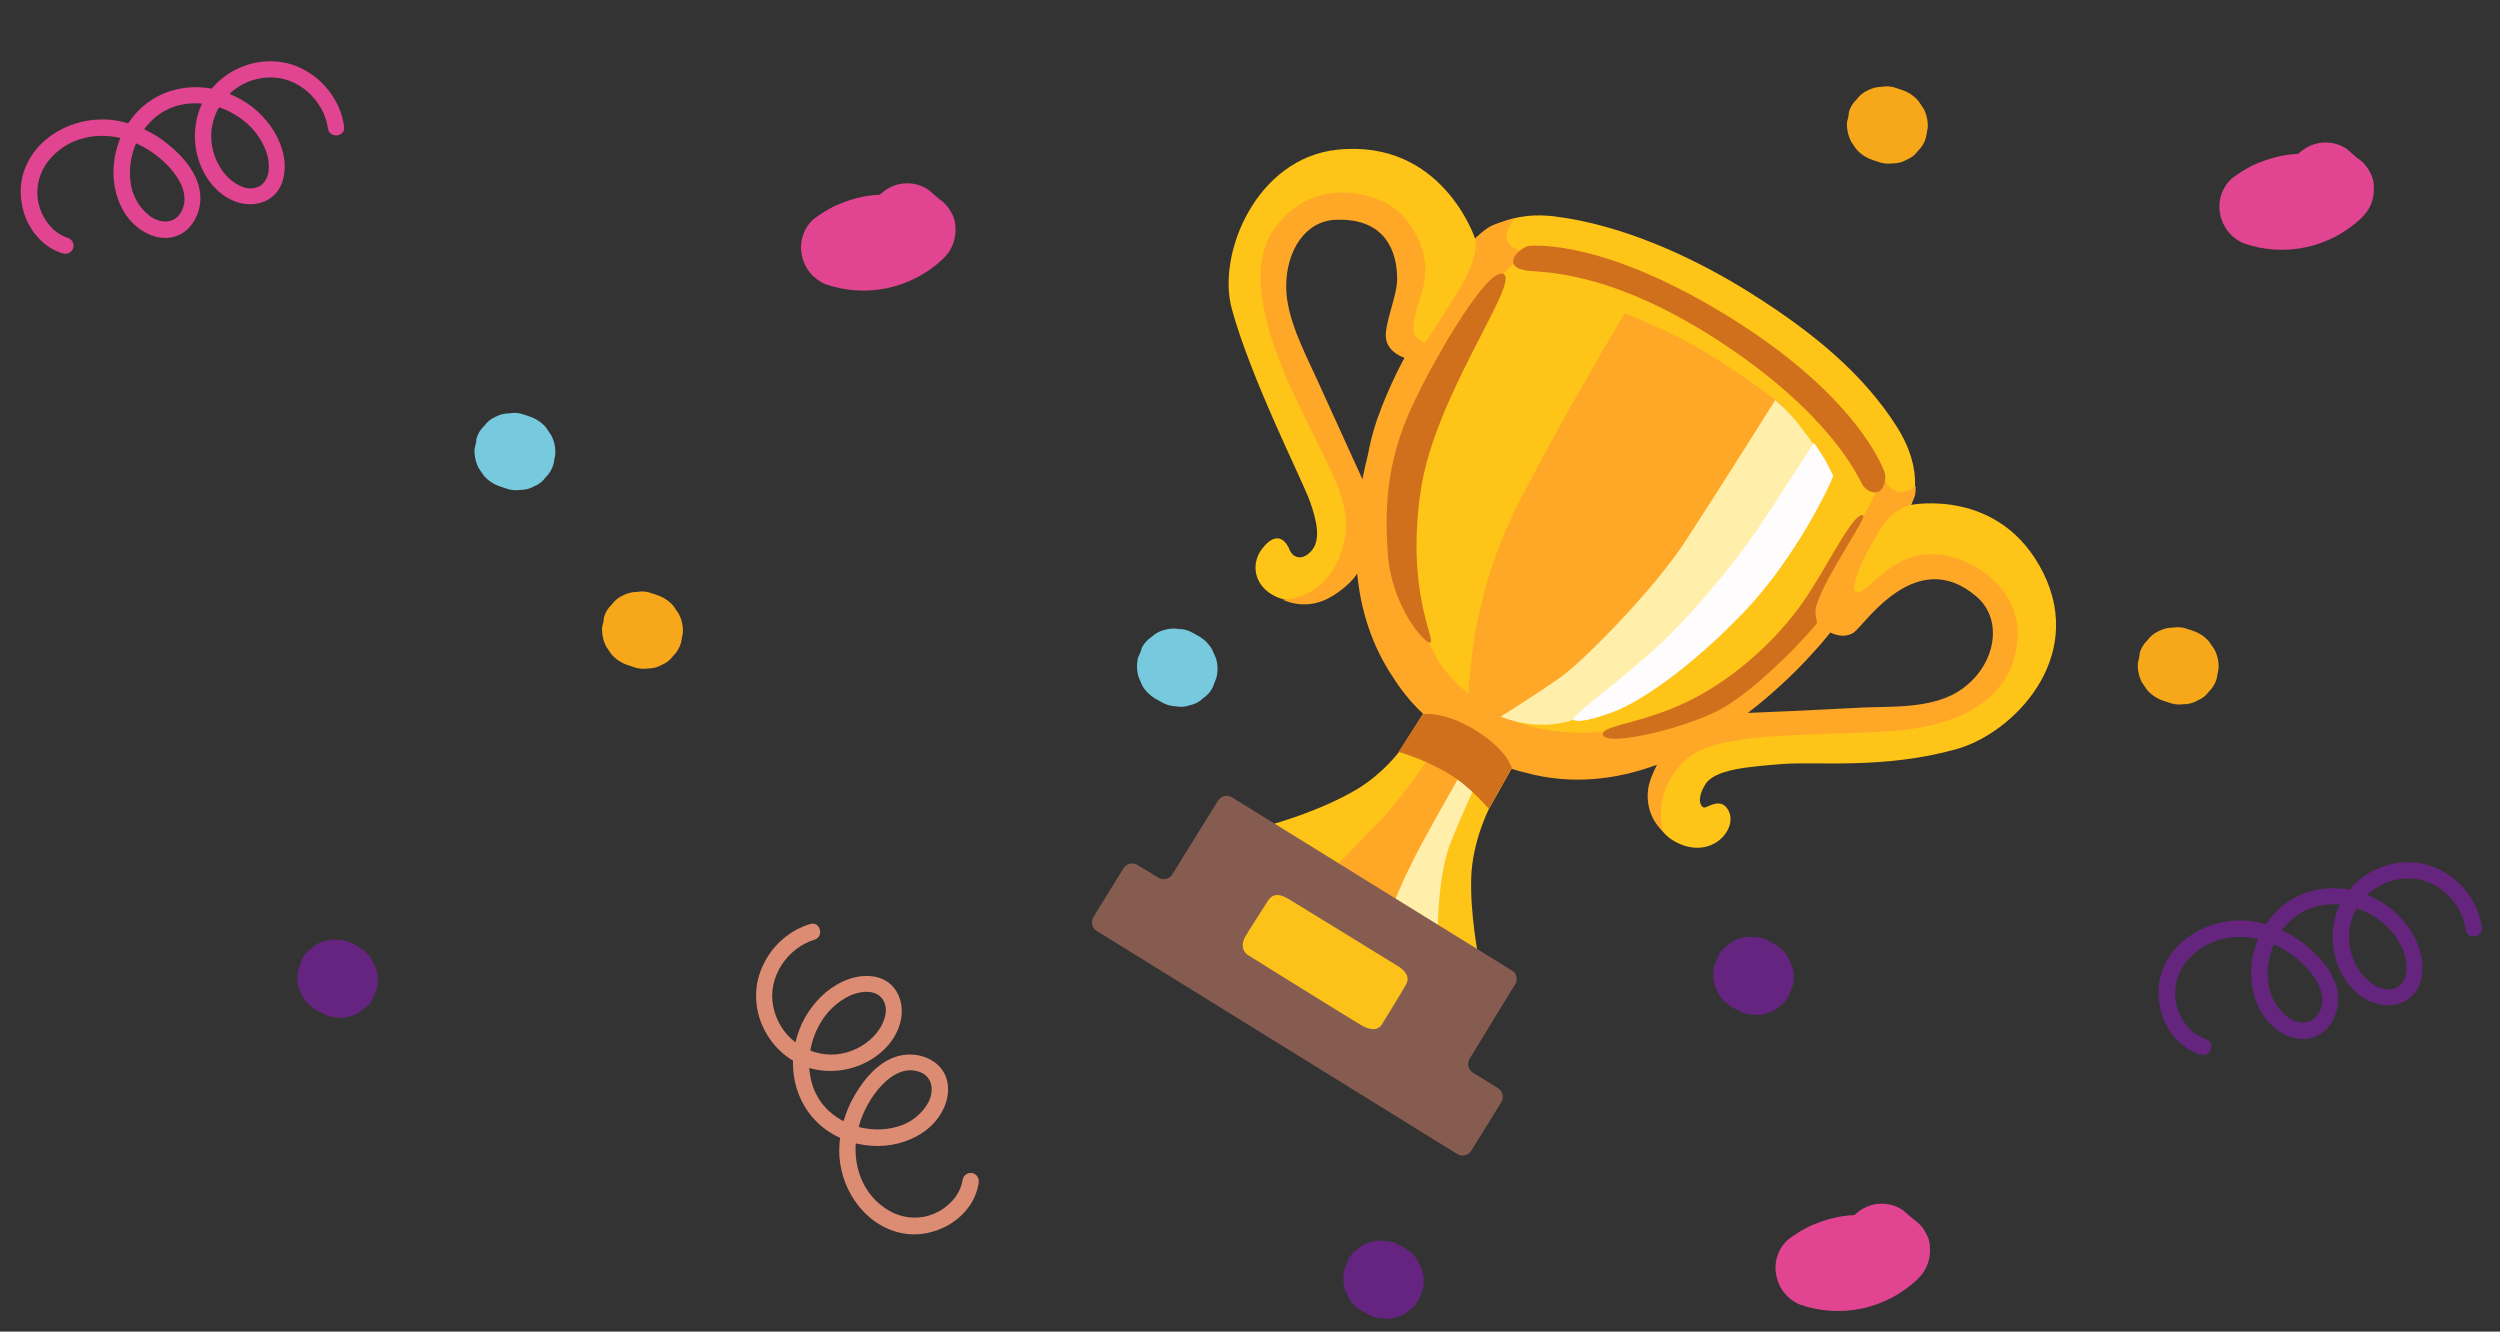
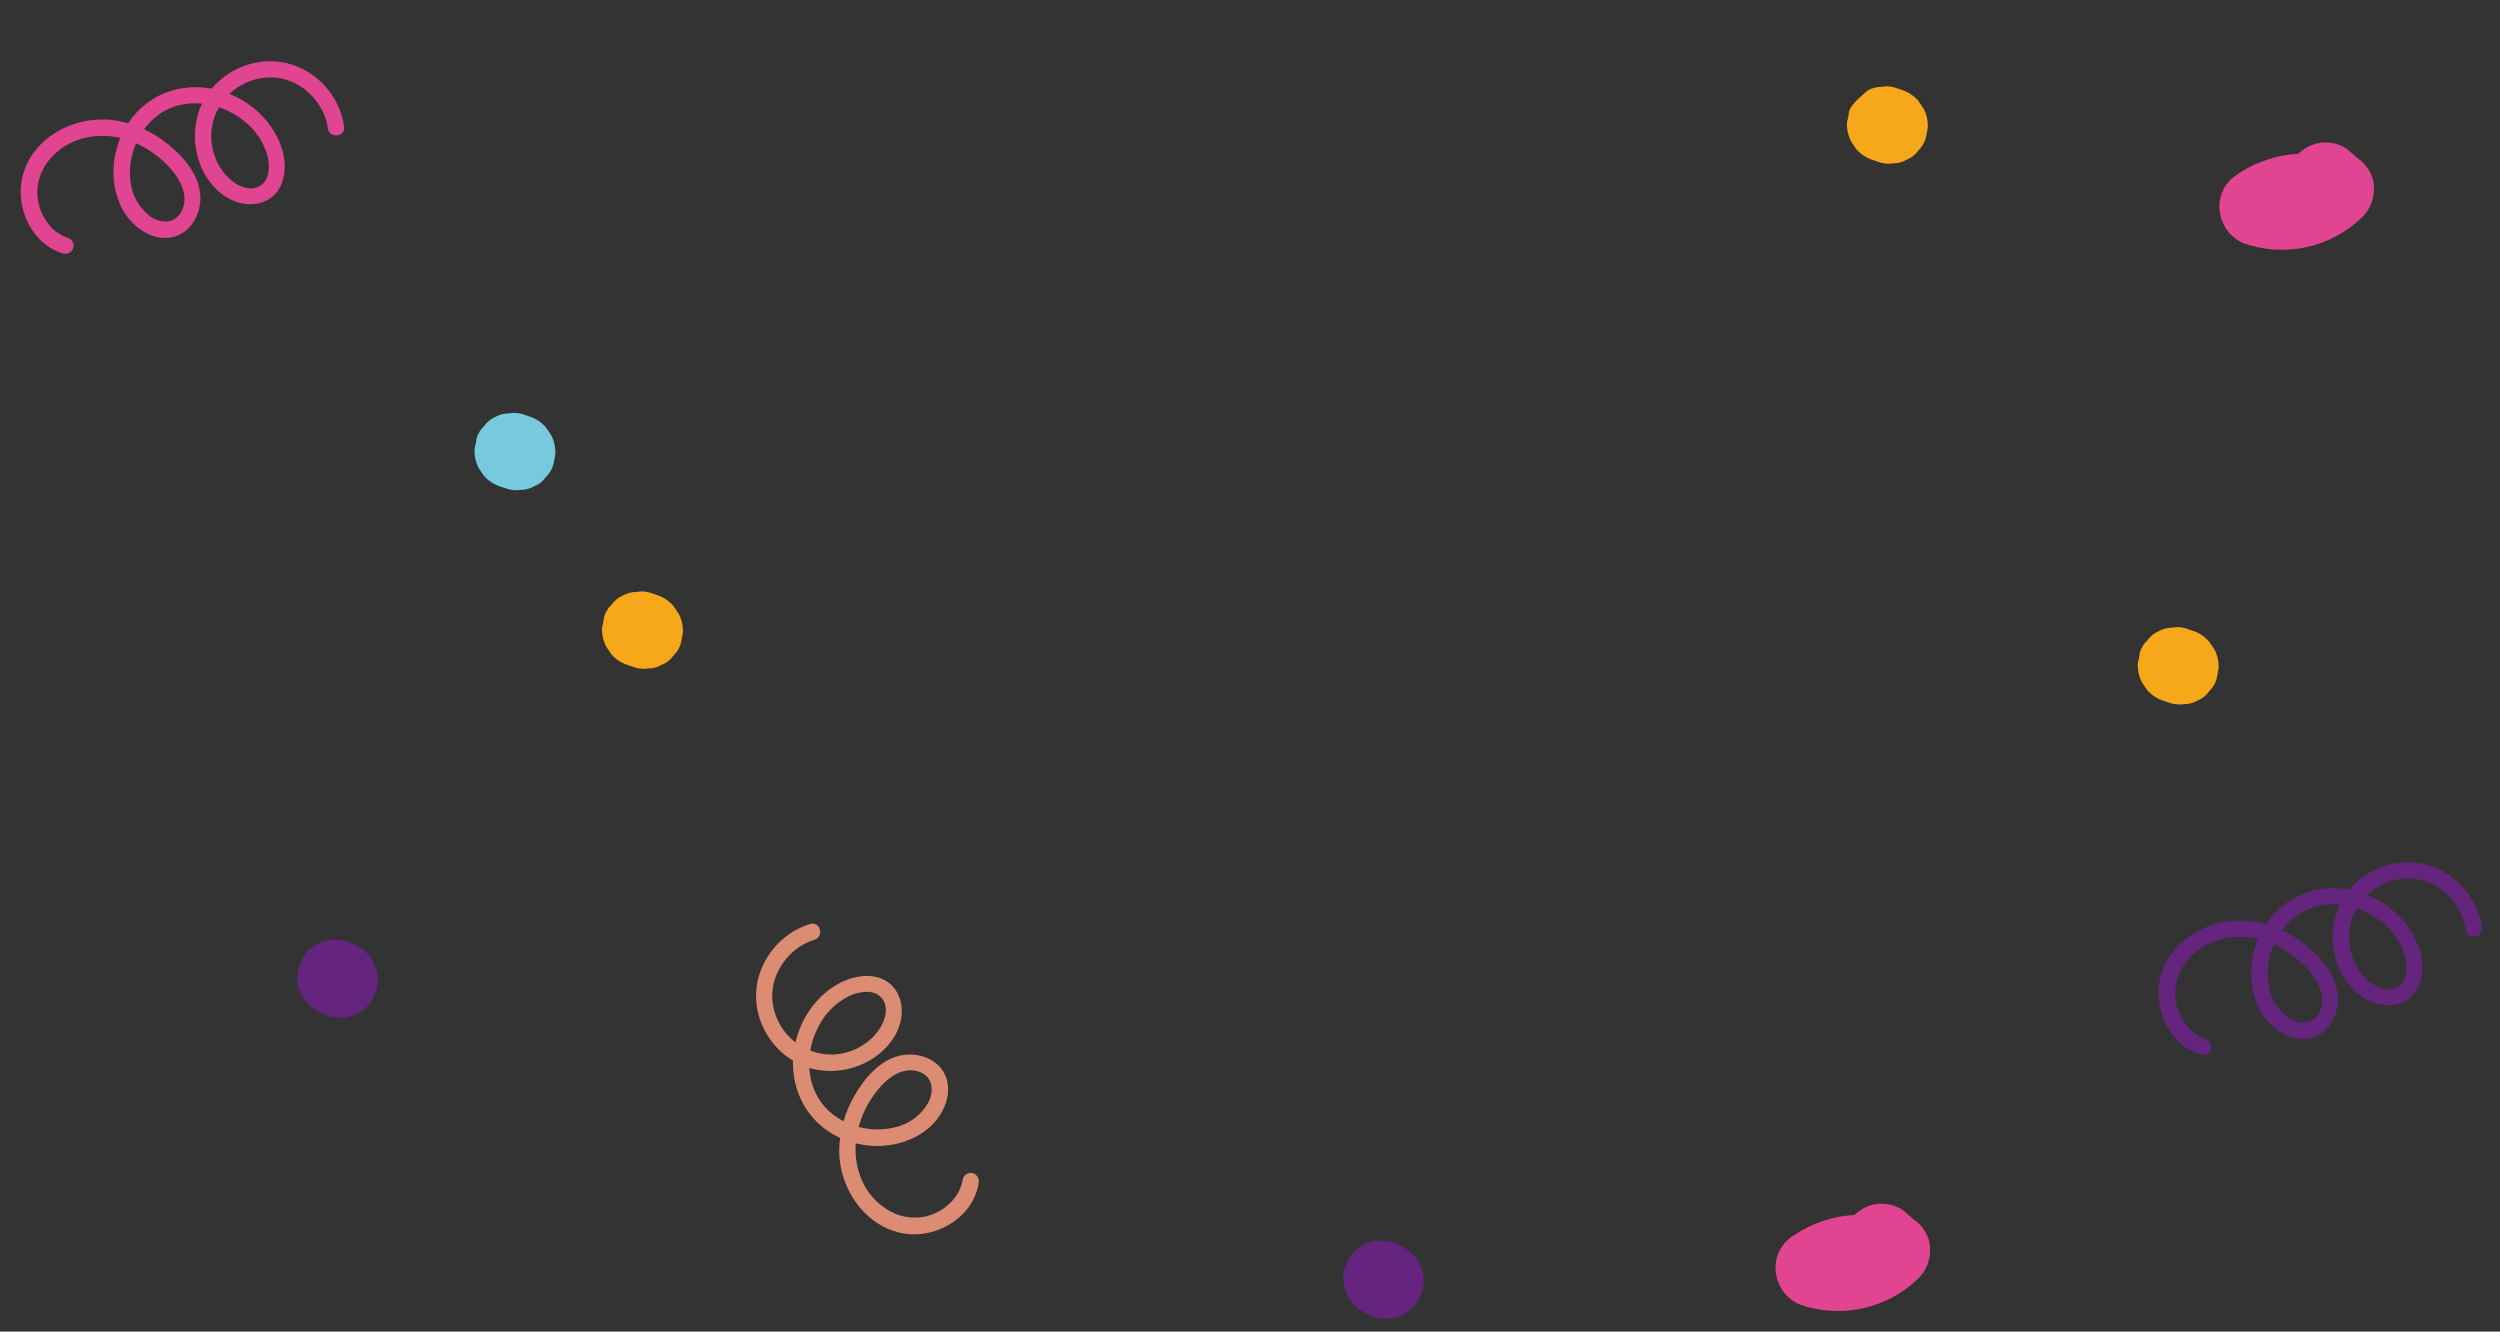
<svg xmlns="http://www.w3.org/2000/svg" width="490" height="261" viewBox="0 0 490 261" fill="none">
  <rect x="0" y="0" width="490" height="261" fill="#333333" stroke="none" />
  <g clip-path="url(#clip0_53_4154)">
    <path d="M256.773 98.338C255.363 94.309 245.185 74.33 241.417 60.473C238.48 49.65 246.306 30.977 262.142 29.337C282.724 27.218 289.12 46.772 289.12 46.772C289.12 46.772 294.234 41.121 304.687 42.413C317.853 44.038 331.922 50.311 343.768 57.848C355.253 65.144 365.058 73.109 371.699 83.516C377.642 92.835 374.553 98.964 374.553 98.964C374.553 98.964 392.111 95.422 400.494 112.306C408.856 129.195 394.454 143.747 383.498 146.82C369.224 150.823 356.05 149.21 349.282 149.749C342.526 150.296 336.061 150.799 334.247 153.731C332.433 156.663 333.354 158.13 333.963 158.282C334.559 158.427 337.204 156.113 338.723 158.744C340.783 162.347 335.643 168.552 328.77 165.197C322.108 161.954 324.935 154.715 324.935 154.715L327.873 147.751L313.257 148.386L296.336 150.527L291.834 158.542C291.834 158.542 288.601 164.875 288.362 171.938C288.123 179.002 289.71 187.178 289.71 187.178L286.944 191.989L245.73 165.141L249.87 161.405C249.87 161.405 258.859 158.927 265.96 154.695C271.038 151.66 274.194 147.385 274.194 147.385L281.228 136.244L267.6 109.765C267.6 109.765 264.162 110.122 264.091 110.976C264.02 111.829 259.982 118.526 253.24 117.77C246.578 117.03 244.348 111.371 247.469 107.436C250.581 103.513 252.335 106.617 252.76 107.777C253.185 108.937 254.916 110.233 256.925 108.094C258.931 105.988 258.182 102.368 256.773 98.338ZM377.858 141.415L392.016 129.644L390.781 118.201L385.239 112.097C385.239 112.097 372.733 113.072 372.112 113.394C371.49 113.717 359.826 120.975 359.826 120.975L337.947 141.045L377.858 141.415ZM268.058 100.473C268.272 99.899 277.748 70.463 277.748 70.463C277.934 70.164 274.742 65.377 274.997 64.965C275.252 64.553 275.156 46.637 275.156 46.637L261.362 38.81L250.452 50.191L250.458 65.24C250.438 65.244 267.851 101.035 268.058 100.473Z" fill="#FEC417" />
    <path d="M249.95 44.584C258.137 33.57 271.581 38.041 275.357 42.707C279.133 47.373 280.308 52.465 278.597 57.617C277.215 61.782 276.582 64.737 277.342 65.725C278.188 66.801 279.293 67.26 279.293 67.26C279.293 67.26 284.334 59.511 286.244 56.31C290.162 49.694 289.163 46.764 289.163 46.764C289.163 46.764 290.961 44.823 292.582 44.135C294.196 43.46 296.77 42.879 296.77 42.879C296.77 42.879 294.456 45.795 295.603 47.523C296.749 49.25 299.158 49.222 299.158 49.222L293.511 54.768C293.511 54.768 275.94 88.96 275.734 89.833C275.528 90.706 275.012 113.333 275.012 113.333C275.012 113.333 277.468 122.065 279.427 124.951C281.399 127.844 281.785 132.448 292.205 139.051C302.617 145.666 316.657 143.122 316.657 143.122L330.92 140.216L349.502 125.076L362.637 106.065L366.633 98.669L368.185 95.506L369.59 94.287C369.59 94.287 369.93 95.671 371.755 96.3C373.581 96.93 375.478 95.257 375.478 95.257C375.478 95.257 375.499 96.615 375.312 97.173C375.138 97.738 374.571 98.939 374.571 98.939C374.571 98.939 371.738 99.653 369.794 101.97C367.85 104.287 361.823 115.136 363.821 116.028C365.824 116.939 370.687 107.716 379.817 108.673C387.729 109.497 396.272 116.008 395.414 125.691C394.544 135.366 386.439 142.411 369.806 143.35C353.173 144.289 336.592 143.467 330.604 148.768C323.471 155.068 325.924 162.952 325.924 162.952C325.924 162.952 322.396 160.044 323.01 154.817C323.211 153.13 324.163 151.079 324.777 149.889C316.916 152.789 308.139 153.931 298.989 151.444C295.455 150.62 291.853 149.081 287.276 146.249C286.615 145.84 285.982 145.414 285.349 144.988C280.112 141.489 276.145 137.671 273.044 132.767C268.738 126.342 266.668 119.316 266.001 112.381C265.408 113.567 262.98 115.929 260.278 117.311C255.538 119.744 251.437 117.534 251.437 117.534C251.437 117.534 258.811 117.749 262.353 109.555C265.894 101.36 262.486 95.559 257.827 85.982C253.151 76.377 241.776 55.605 249.95 44.584ZM365.175 138.673C370.095 138.422 378.103 138.978 383.598 135.666C390.922 131.245 393.067 121.754 387.356 116.892C375.511 106.768 365.396 122.575 363.335 123.974C361.274 125.372 358.73 123.971 358.73 123.971C358.73 123.971 357.977 124.989 356.34 126.84C356.288 126.894 356.245 126.936 356.206 126.998L356.052 127.162C354.938 128.422 353.506 129.969 351.78 131.679L351.65 131.805C350.68 132.775 349.737 133.675 348.834 134.479C346.968 136.189 344.874 137.981 342.576 139.734C344.373 139.672 354.723 139.227 365.175 138.673ZM252.092 56.295C252.139 62.328 255.67 68.982 258.068 74.227C261.163 80.99 265.737 91.1 267.038 93.942C267.348 92.304 267.713 90.719 268.102 89.182C268.49 87.076 269.073 84.573 269.971 82.041C272.328 75.39 275.285 70.129 275.285 70.129C275.285 70.129 272.244 69.248 271.692 66.56C271.14 63.872 273.8 58.237 273.836 54.826C273.897 49.498 271.676 42.603 261.637 43.086C255.832 43.375 252.043 49.157 252.092 56.295ZM287.898 152.034L280.769 147.502C280.769 147.502 275.815 155.082 271.133 160.121C266.442 165.172 260.977 170.623 260.977 170.623C260.977 170.623 272.631 184.494 275.753 179.249C278.876 174.004 282.954 162.553 282.954 162.553C282.954 162.553 289.082 149.696 287.898 152.034Z" fill="#FFA828" />
    <path d="M349.449 79.496C349.449 79.496 342 73.662 334.493 69.172C326.986 64.682 318.444 61.381 318.444 61.381C318.444 61.381 303.774 86.084 296.65 100.637C289.514 115.182 288.449 128.723 288.062 132.503C287.678 136.164 287.735 138.287 287.735 138.287L295.415 141.901L322.927 125.143L349.449 79.496Z" fill="#FFA828" />
    <path d="M356.762 89.075C356.762 89.075 355.199 86.572 352.68 83.34C350.397 80.409 347.936 78.42 347.936 78.42C347.936 78.42 337.839 94.567 330.424 105.954C324.104 115.656 310.41 129.49 305.933 132.69C301.457 135.89 294.126 140.463 294.126 140.463C294.126 140.463 301.245 143.591 308.379 141.07C312.139 139.739 334.729 125.422 343.417 112.148C352.105 98.874 356.64 88.534 356.762 89.075Z" fill="#FFEFAB" />
    <path d="M359.327 93.252C359.146 94.055 352.316 109.1 341.508 120.286C330.701 131.473 321.07 137.746 316.155 139.552C311.791 141.148 309.291 141.637 308.388 141.078C307.486 140.52 318.732 132.659 326.084 125.579C333.415 118.505 340.777 109.137 344.078 104.313C347.387 99.477 355.539 86.785 355.539 86.785C355.539 86.785 357.332 89.43 357.69 90.1C358.041 90.783 359.327 93.252 359.327 93.252Z" fill="#FFFCFD" />
    <path d="M281.816 182.26C281.816 182.26 281.758 171.527 284.369 165.034C286.981 158.541 289.633 153.005 289.633 153.005L286.555 151.273C286.555 151.273 281.59 159.95 278.375 165.914C275.159 171.878 272.674 178.138 272.674 178.138L281.816 182.26Z" fill="#FFEFAB" />
    <path d="M296.309 150.511C296.309 150.511 295.394 146.96 289.203 143.129C283.011 139.298 278.91 139.987 278.91 139.987L274.105 147.382C274.105 147.382 279.004 148.671 284.052 151.708C288.253 154.239 291.799 158.538 291.799 158.538L296.309 150.511ZM369.431 92.775C368.975 91.182 363.537 77.638 340 62.798C314.686 46.823 300.66 48.151 299.815 48.181C298.871 48.2 296.848 49.709 296.63 50.799C296.425 51.897 296.899 52.639 299.284 53.045C301.683 53.459 315.334 52.538 337.659 67.319C359.105 81.504 364.336 93.764 364.976 94.918C365.494 95.843 366.886 96.86 368.108 96.391C369.335 95.942 369.719 93.816 369.431 92.775ZM294.785 53.781C297.57 55.815 281.252 77.669 278.489 95.973C275.545 115.562 281.28 125.218 280.388 125.891C279.497 126.565 272.728 118.978 272.003 108.471C271.328 98.736 272.102 90.951 275.667 82.15C279.257 73.364 291.685 51.517 294.785 53.781ZM365.198 101.008C365.959 101.427 358.076 112.491 356.137 118.296C355.39 120.525 356.262 121.617 356.106 122.124C355.95 122.631 344.203 135.876 335.863 139.722C327.795 143.442 314.713 146.199 314.184 144.043C313.654 141.886 323.718 141.989 334.616 135.43C340.876 131.678 348.916 125.163 354.913 115.727C358.88 109.486 363.568 100.12 365.198 101.008Z" fill="#D1701C" />
    <path d="M227.045 172.024C227.983 172.593 229.205 172.301 229.783 171.368L238.731 156.931C239.312 155.993 240.544 155.703 241.483 156.284L296.548 190.357C297.202 190.762 297.5 192.069 297.094 192.722C295.112 195.919 290.44 203.582 288.05 207.508C287.479 208.446 287.773 209.668 288.707 210.246L293.608 213.278C294.547 213.859 294.838 215.092 294.256 216.031L288.371 225.542C287.79 226.482 286.557 226.772 285.618 226.191L214.961 182.47C214.022 181.889 213.731 180.656 214.313 179.717L220.207 170.191C220.784 169.258 222.007 168.964 222.945 169.534L227.045 172.024Z" fill="#865C50" />
    <path d="M273.615 189.123C275.09 189.95 276.565 191.259 275.548 193.045C274.531 194.831 271.404 199.884 270.81 200.845C270.215 201.805 268.897 202.145 266.85 200.965C264.802 199.784 245.986 188.055 244.664 187.237C243.342 186.419 243.35 184.871 243.994 183.717C244.625 182.555 247.678 177.905 248.473 176.62C249.793 174.486 251.738 175.69 253.061 176.508C254.5 177.364 273.615 189.123 273.615 189.123Z" fill="#FCC219" />
    <path d="M343.367 198.847C344.319 199.03 345.304 198.952 346.216 198.621C347.157 198.435 348.023 197.975 348.705 197.299C349.544 196.751 350.219 195.985 350.656 195.083L351.376 193.202C351.673 191.959 351.637 190.661 351.273 189.437L350.515 187.706C349.844 186.555 348.867 185.613 347.692 184.986L346.8 184.495C345.96 183.97 344.989 183.694 343.998 183.699C343.051 183.524 342.075 183.586 341.158 183.879C340.216 184.098 339.352 184.571 338.66 185.246C337.826 185.778 337.153 186.529 336.717 187.417C336.592 188.097 336.249 188.689 335.997 189.298C335.703 190.556 335.735 191.868 336.092 193.109L336.85 194.84C337.535 195.971 338.513 196.895 339.681 197.514L340.573 198.006C341.417 198.522 342.379 198.811 343.367 198.847Z" fill="#65247F" />
    <path d="M230.425 138.437C231.378 138.62 232.362 138.542 233.274 138.211C234.216 138.025 235.082 137.565 235.764 136.889C236.603 136.341 237.278 135.575 237.715 134.673L238.435 132.792C238.731 131.549 238.696 130.251 238.332 129.027L237.573 127.296C236.903 126.145 235.926 125.203 234.751 124.576L233.859 124.084C233.019 123.56 232.047 123.284 231.057 123.288C230.11 123.113 229.134 123.175 228.216 123.469C227.275 123.688 226.411 124.161 225.719 124.836C224.884 125.367 224.212 126.118 223.776 127.007C223.651 127.686 223.308 128.279 223.056 128.888C222.761 130.146 222.794 131.457 223.151 132.698L223.909 134.43C224.594 135.56 225.572 136.485 226.74 137.104L227.632 137.595C228.475 138.111 229.437 138.401 230.425 138.437Z" fill="#77CADE" />
  </g>
  <path d="M270.847 258.401C271.8 258.584 272.784 258.506 273.696 258.175C274.638 257.989 275.504 257.529 276.185 256.853C277.025 256.305 277.699 255.539 278.137 254.637L278.857 252.756C279.153 251.513 279.118 250.215 278.753 248.991L277.995 247.26C277.325 246.109 276.348 245.167 275.173 244.54L274.281 244.048C273.441 243.524 272.469 243.248 271.479 243.253C270.532 243.078 269.556 243.139 268.638 243.433C267.697 243.652 266.833 244.125 266.141 244.8C265.306 245.331 264.634 246.083 264.198 246.971C264.073 247.651 263.73 248.243 263.477 248.852C263.183 250.11 263.216 251.422 263.573 252.662L264.331 254.394C265.016 255.525 265.994 256.449 267.162 257.068L268.054 257.56C268.897 258.076 269.859 258.365 270.847 258.401Z" fill="#65247F" />
  <path d="M65.847 199.401C66.8 199.584 67.784 199.506 68.696 199.175C69.638 198.989 70.504 198.529 71.185 197.853C72.025 197.305 72.699 196.539 73.137 195.637L73.857 193.756C74.153 192.513 74.118 191.215 73.753 189.991L72.995 188.26C72.325 187.109 71.348 186.167 70.173 185.54L69.281 185.048C68.441 184.524 67.469 184.248 66.479 184.253C65.532 184.078 64.556 184.139 63.638 184.433C62.697 184.652 61.833 185.125 61.141 185.8C60.306 186.331 59.634 187.083 59.198 187.971C59.073 188.651 58.73 189.243 58.477 189.852C58.183 191.11 58.216 192.422 58.573 193.662L59.331 195.394C60.016 196.525 60.994 197.449 62.162 198.068L63.054 198.56C63.897 199.076 64.859 199.365 65.847 199.401Z" fill="#65247F" />
  <path d="M126.983 131.026C127.953 131.034 128.907 130.779 129.745 130.289C130.637 129.936 131.405 129.327 131.954 128.539C132.68 127.848 133.205 126.973 133.472 126.006L133.84 124.026C133.907 122.75 133.638 121.48 133.058 120.342L132 118.776C131.132 117.765 130.001 117.016 128.732 116.612L127.766 116.289C126.845 115.925 125.839 115.829 124.866 116.013C123.903 116.012 122.954 116.249 122.105 116.704C121.218 117.089 120.454 117.711 119.896 118.5C119.171 119.173 118.645 120.034 118.377 120.986C118.377 121.677 118.147 122.322 118.009 122.967C117.947 124.257 118.216 125.541 118.791 126.697L119.85 128.263C120.728 129.251 121.857 129.983 123.117 130.381L124.084 130.703C125.007 131.058 126.005 131.169 126.983 131.026Z" fill="#F7A81A" />
  <path d="M101.983 96.026C102.953 96.034 103.907 95.779 104.745 95.289C105.637 94.936 106.405 94.327 106.954 93.539C107.68 92.848 108.205 91.973 108.472 91.006L108.84 89.026C108.907 87.75 108.638 86.48 108.058 85.342L107 83.776C106.132 82.765 105.001 82.016 103.732 81.612L102.766 81.289C101.845 80.925 100.839 80.829 99.866 81.013C98.903 81.012 97.954 81.249 97.105 81.704C96.218 82.089 95.454 82.71 94.896 83.5C94.171 84.173 93.645 85.034 93.377 85.987C93.377 86.677 93.147 87.322 93.009 87.967C92.947 89.257 93.216 90.541 93.791 91.697L94.85 93.263C95.728 94.251 96.857 94.983 98.117 95.381L99.084 95.703C100.007 96.058 101.005 96.169 101.983 96.026Z" fill="#77CADE" />
-   <path d="M370.983 32.026C371.953 32.034 372.907 31.779 373.745 31.289C374.637 30.936 375.405 30.327 375.954 29.539C376.68 28.848 377.205 27.973 377.472 27.006L377.84 25.026C377.907 23.75 377.638 22.48 377.058 21.342L376 19.776C375.132 18.765 374.001 18.016 372.732 17.612L371.766 17.289C370.845 16.925 369.839 16.829 368.866 17.013C367.903 17.012 366.954 17.249 366.105 17.704C365.218 18.089 364.454 18.71 363.896 19.5C363.171 20.173 362.645 21.034 362.377 21.986C362.377 22.677 362.147 23.322 362.009 23.967C361.947 25.257 362.216 26.541 362.791 27.697L363.85 29.263C364.728 30.251 365.857 30.983 367.117 31.381L368.084 31.703C369.007 32.058 370.005 32.169 370.983 32.026Z" fill="#F7A81A" />
-   <path d="M184.828 50.734C185.672 49.955 186.329 48.996 186.751 47.928C187.174 46.859 187.35 45.709 187.267 44.563C187.275 43.593 187.02 42.638 186.531 41.8C185.973 40.655 185.114 39.684 184.045 38.991L181.928 37.149C181.094 36.605 180.16 36.231 179.181 36.049C178.201 35.867 177.196 35.881 176.222 36.09C174.8 36.428 173.496 37.144 172.448 38.162C170.893 38.222 169.349 38.454 167.845 38.853C166.364 39.258 164.917 39.781 163.519 40.419C162.116 41.132 160.777 41.964 159.515 42.906C158.524 43.778 157.784 44.9 157.371 46.155C156.959 47.41 156.889 48.752 157.168 50.044C157.415 51.299 157.968 52.473 158.78 53.462C159.591 54.45 160.634 55.222 161.817 55.708C165.739 57.07 169.961 57.326 174.019 56.449C178.077 55.572 181.817 53.595 184.828 50.734Z" fill="#E14591" />
+   <path d="M370.983 32.026C371.953 32.034 372.907 31.779 373.745 31.289C374.637 30.936 375.405 30.327 375.954 29.539C376.68 28.848 377.205 27.973 377.472 27.006L377.84 25.026C377.907 23.75 377.638 22.48 377.058 21.342L376 19.776C375.132 18.765 374.001 18.016 372.732 17.612L371.766 17.289C370.845 16.925 369.839 16.829 368.866 17.013C367.903 17.012 366.954 17.249 366.105 17.704C363.171 20.173 362.645 21.034 362.377 21.986C362.377 22.677 362.147 23.322 362.009 23.967C361.947 25.257 362.216 26.541 362.791 27.697L363.85 29.263C364.728 30.251 365.857 30.983 367.117 31.381L368.084 31.703C369.007 32.058 370.005 32.169 370.983 32.026Z" fill="#F7A81A" />
  <path d="M462.828 42.734C463.672 41.955 464.329 40.996 464.751 39.928C465.174 38.859 465.35 37.709 465.267 36.563C465.275 35.593 465.02 34.638 464.531 33.8C463.973 32.655 463.114 31.684 462.045 30.991L459.928 29.149C459.094 28.605 458.16 28.231 457.181 28.049C456.201 27.867 455.196 27.881 454.222 28.09C452.8 28.427 451.496 29.144 450.448 30.162C448.893 30.222 447.349 30.454 445.845 30.853C444.364 31.258 442.917 31.781 441.519 32.419C440.116 33.132 438.777 33.964 437.515 34.906C436.524 35.778 435.784 36.9 435.371 38.155C434.959 39.41 434.889 40.752 435.168 42.044C435.415 43.299 435.968 44.473 436.78 45.462C437.591 46.45 438.634 47.222 439.817 47.708C443.739 49.07 447.961 49.326 452.019 48.449C456.077 47.572 459.817 45.595 462.828 42.734Z" fill="#E14591" />
  <path d="M375.828 250.734C376.672 249.955 377.329 248.996 377.751 247.928C378.174 246.859 378.35 245.709 378.267 244.563C378.275 243.593 378.02 242.638 377.531 241.8C376.973 240.655 376.114 239.684 375.045 238.991L372.928 237.149C372.094 236.605 371.16 236.231 370.181 236.049C369.201 235.867 368.196 235.881 367.222 236.09C365.8 236.428 364.496 237.144 363.448 238.162C361.893 238.222 360.349 238.454 358.845 238.853C357.364 239.258 355.917 239.781 354.519 240.419C353.116 241.132 351.777 241.964 350.515 242.906C349.524 243.778 348.784 244.9 348.371 246.155C347.959 247.41 347.889 248.752 348.168 250.044C348.415 251.299 348.968 252.473 349.78 253.461C350.591 254.45 351.634 255.222 352.817 255.708C356.739 257.07 360.961 257.326 365.019 256.449C369.077 255.572 372.817 253.595 375.828 250.734Z" fill="#E14591" />
  <path d="M427.983 138.026C428.953 138.034 429.907 137.779 430.745 137.289C431.637 136.936 432.405 136.327 432.954 135.539C433.68 134.848 434.205 133.973 434.472 133.006L434.84 131.026C434.907 129.75 434.638 128.48 434.058 127.342L433 125.776C432.132 124.765 431.001 124.016 429.732 123.612L428.766 123.289C427.845 122.925 426.839 122.829 425.866 123.013C424.903 123.012 423.954 123.249 423.105 123.704C422.218 124.089 421.454 124.711 420.896 125.5C420.171 126.173 419.645 127.034 419.377 127.986C419.377 128.677 419.147 129.322 419.009 129.967C418.947 131.257 419.216 132.541 419.791 133.697L420.85 135.263C421.728 136.251 422.857 136.983 424.117 137.381L425.084 137.703C426.007 138.058 427.005 138.169 427.983 138.026Z" fill="#F7A81A" />
  <path d="M191.805 231.98C190.65 238.869 183.025 243.128 176.455 241.634C169.133 239.969 164.406 232.594 164.485 225.347C164.573 221.587 165.618 217.912 167.521 214.668C169.549 211.153 172.721 207.47 176.942 206.793C180.6 206.22 184.75 207.989 185.642 211.879C186.452 215.381 184.501 219.081 181.827 221.259C176.329 225.72 168.031 225.598 162.26 221.68C156.189 217.546 154.079 209.91 156.256 203.024C157.27 199.693 159.223 196.726 161.882 194.479C164.554 192.285 168.074 190.757 171.608 191.459C175.555 192.262 177.325 196.133 176.586 199.854C175.848 203.575 173.06 206.504 169.84 208.175C166.59 209.866 162.843 210.337 159.275 209.503C155.645 208.555 152.515 206.255 150.526 203.073C148.492 199.928 147.751 196.119 148.458 192.442C149.227 188.864 151.253 185.68 154.168 183.469C155.557 182.406 157.129 181.606 158.805 181.106C160.764 180.512 161.596 183.565 159.641 184.181C154.297 185.795 150.438 191.564 151.534 197.143C152.05 199.986 153.605 202.535 155.896 204.294C158.188 206.054 161.053 206.897 163.931 206.659C166.684 206.379 169.252 205.147 171.194 203.176C172.884 201.449 174.595 198.147 172.985 195.835C171.547 193.783 168.451 194.278 166.495 195.183C164 196.407 161.949 198.377 160.625 200.82C157.963 205.542 157.721 211.848 161.118 216.285C164.429 220.608 170.69 222.342 175.836 220.838C177.126 220.495 178.334 219.896 179.386 219.075C180.439 218.254 181.315 217.229 181.961 216.061C183.105 213.828 182.849 211.025 180.208 210.082C176.981 208.926 174.004 211.202 172.068 213.568C170.136 215.933 168.775 218.712 168.089 221.688C166.806 227.32 168.578 233.609 173.59 236.873C174.679 237.625 175.905 238.155 177.198 238.432C178.491 238.708 179.827 238.726 181.127 238.485C183.623 237.986 185.841 236.568 187.342 234.511C188.05 233.489 188.518 232.319 188.711 231.091C188.82 230.683 189.084 230.334 189.447 230.119C189.81 229.904 190.242 229.839 190.652 229.939C191.056 230.052 191.401 230.316 191.615 230.677C191.828 231.038 191.895 231.467 191.8 231.875L191.805 231.98Z" fill="#DC8C73" />
  <path d="M431.102 206.611C424.473 204.41 421.438 196.22 423.925 189.958C426.697 182.98 434.711 179.444 441.86 180.636C445.561 181.302 449.032 182.9 451.944 185.28C455.106 187.825 458.256 191.525 458.276 195.801C458.279 199.503 455.893 203.332 451.912 203.615C448.327 203.876 444.972 201.378 443.231 198.402C439.668 192.283 441.066 184.102 445.826 179.003C450.845 173.64 458.714 172.731 465.183 175.941C468.319 177.455 470.95 179.842 472.761 182.815C474.517 185.793 475.485 189.506 474.248 192.889C472.848 196.666 468.75 197.819 465.187 196.517C461.624 195.215 459.159 192.01 458.004 188.57C456.832 185.099 456.944 181.324 458.317 177.927C459.812 174.486 462.567 171.747 466.017 170.272C469.437 168.745 473.315 168.599 476.839 169.864C480.256 171.175 483.09 173.666 484.827 176.887C485.663 178.423 486.212 180.099 486.448 181.832C486.734 183.859 483.589 184.211 483.281 182.185C482.509 176.657 477.402 171.956 471.721 172.18C468.833 172.252 466.074 173.396 463.983 175.39C461.892 177.384 460.619 180.084 460.41 182.965C460.264 185.728 461.086 188.456 462.735 190.677C464.181 192.613 467.181 194.812 469.713 193.577C471.961 192.471 471.949 189.336 471.356 187.264C470.53 184.611 468.899 182.281 466.689 180.597C462.433 177.24 456.239 176.031 451.332 178.704C446.551 181.311 443.874 187.23 444.569 192.546C444.709 193.874 445.115 195.159 445.764 196.326C446.413 197.492 447.292 198.515 448.346 199.334C450.377 200.807 453.185 200.986 454.524 198.522C456.162 195.511 454.372 192.219 452.332 189.942C450.292 187.669 447.756 185.897 444.921 184.761C439.554 182.627 433.067 183.41 429.07 187.86C428.159 188.82 427.447 189.95 426.975 191.185C426.503 192.42 426.279 193.737 426.318 195.059C426.427 197.602 427.487 200.012 429.288 201.811C430.189 202.668 431.272 203.311 432.457 203.69C432.843 203.861 433.147 204.175 433.304 204.567C433.461 204.959 433.458 205.396 433.296 205.786C433.122 206.167 432.808 206.467 432.419 206.623C432.03 206.779 431.595 206.779 431.206 206.622L431.102 206.611Z" fill="#65257F" />
  <path d="M12.102 49.611C5.473 47.41 2.438 39.22 4.925 32.958C7.697 25.98 15.711 22.444 22.86 23.637C26.561 24.302 30.032 25.9 32.944 28.28C36.106 30.825 39.257 34.525 39.276 38.801C39.279 42.503 36.893 46.332 32.912 46.615C29.327 46.876 25.972 44.378 24.231 41.402C20.668 35.283 22.067 27.102 26.826 22.003C31.845 16.64 39.714 15.73 46.183 18.941C49.319 20.455 51.95 22.842 53.761 25.815C55.517 28.793 56.485 32.506 55.248 35.889C53.848 39.666 49.75 40.819 46.187 39.517C42.624 38.215 40.159 35.01 39.004 31.57C37.833 28.099 37.944 24.324 39.317 20.927C40.812 17.486 43.567 14.747 47.017 13.272C50.437 11.745 54.315 11.599 57.839 12.864C61.256 14.175 64.09 16.666 65.827 19.887C66.663 21.423 67.212 23.099 67.448 24.832C67.734 26.859 64.589 27.211 64.281 25.185C63.509 19.657 58.402 14.956 52.721 15.18C49.833 15.252 47.074 16.396 44.983 18.39C42.892 20.384 41.619 23.084 41.41 25.965C41.264 28.728 42.086 31.456 43.735 33.677C45.181 35.614 48.181 37.812 50.713 36.577C52.961 35.471 52.949 32.336 52.356 30.264C51.53 27.611 49.899 25.281 47.689 23.597C43.433 20.24 37.239 19.031 32.332 21.704C27.552 24.311 24.874 30.23 25.569 35.546C25.709 36.874 26.115 38.159 26.764 39.326C27.413 40.492 28.292 41.515 29.346 42.334C31.377 43.807 34.185 43.986 35.524 41.522C37.162 38.511 35.372 35.219 33.332 32.942C31.292 30.669 28.756 28.897 25.921 27.761C20.554 25.627 14.067 26.41 10.07 30.86C9.159 31.82 8.447 32.95 7.975 34.185C7.503 35.42 7.279 36.737 7.318 38.059C7.427 40.602 8.487 43.012 10.288 44.812C11.189 45.668 12.273 46.311 13.457 46.691C13.843 46.861 14.147 47.175 14.304 47.567C14.461 47.959 14.458 48.396 14.296 48.786C14.122 49.167 13.808 49.467 13.419 49.623C13.03 49.779 12.595 49.779 12.206 49.622L12.102 49.611Z" fill="#E14591" />
  <defs>
    <clipPath id="clip0_53_4154">
-       <rect width="191.374" height="187.792" fill="white" transform="matrix(-0.85 -0.526 -0.526 0.85 426.066 100.698)" />
-     </clipPath>
+       </clipPath>
  </defs>
</svg>